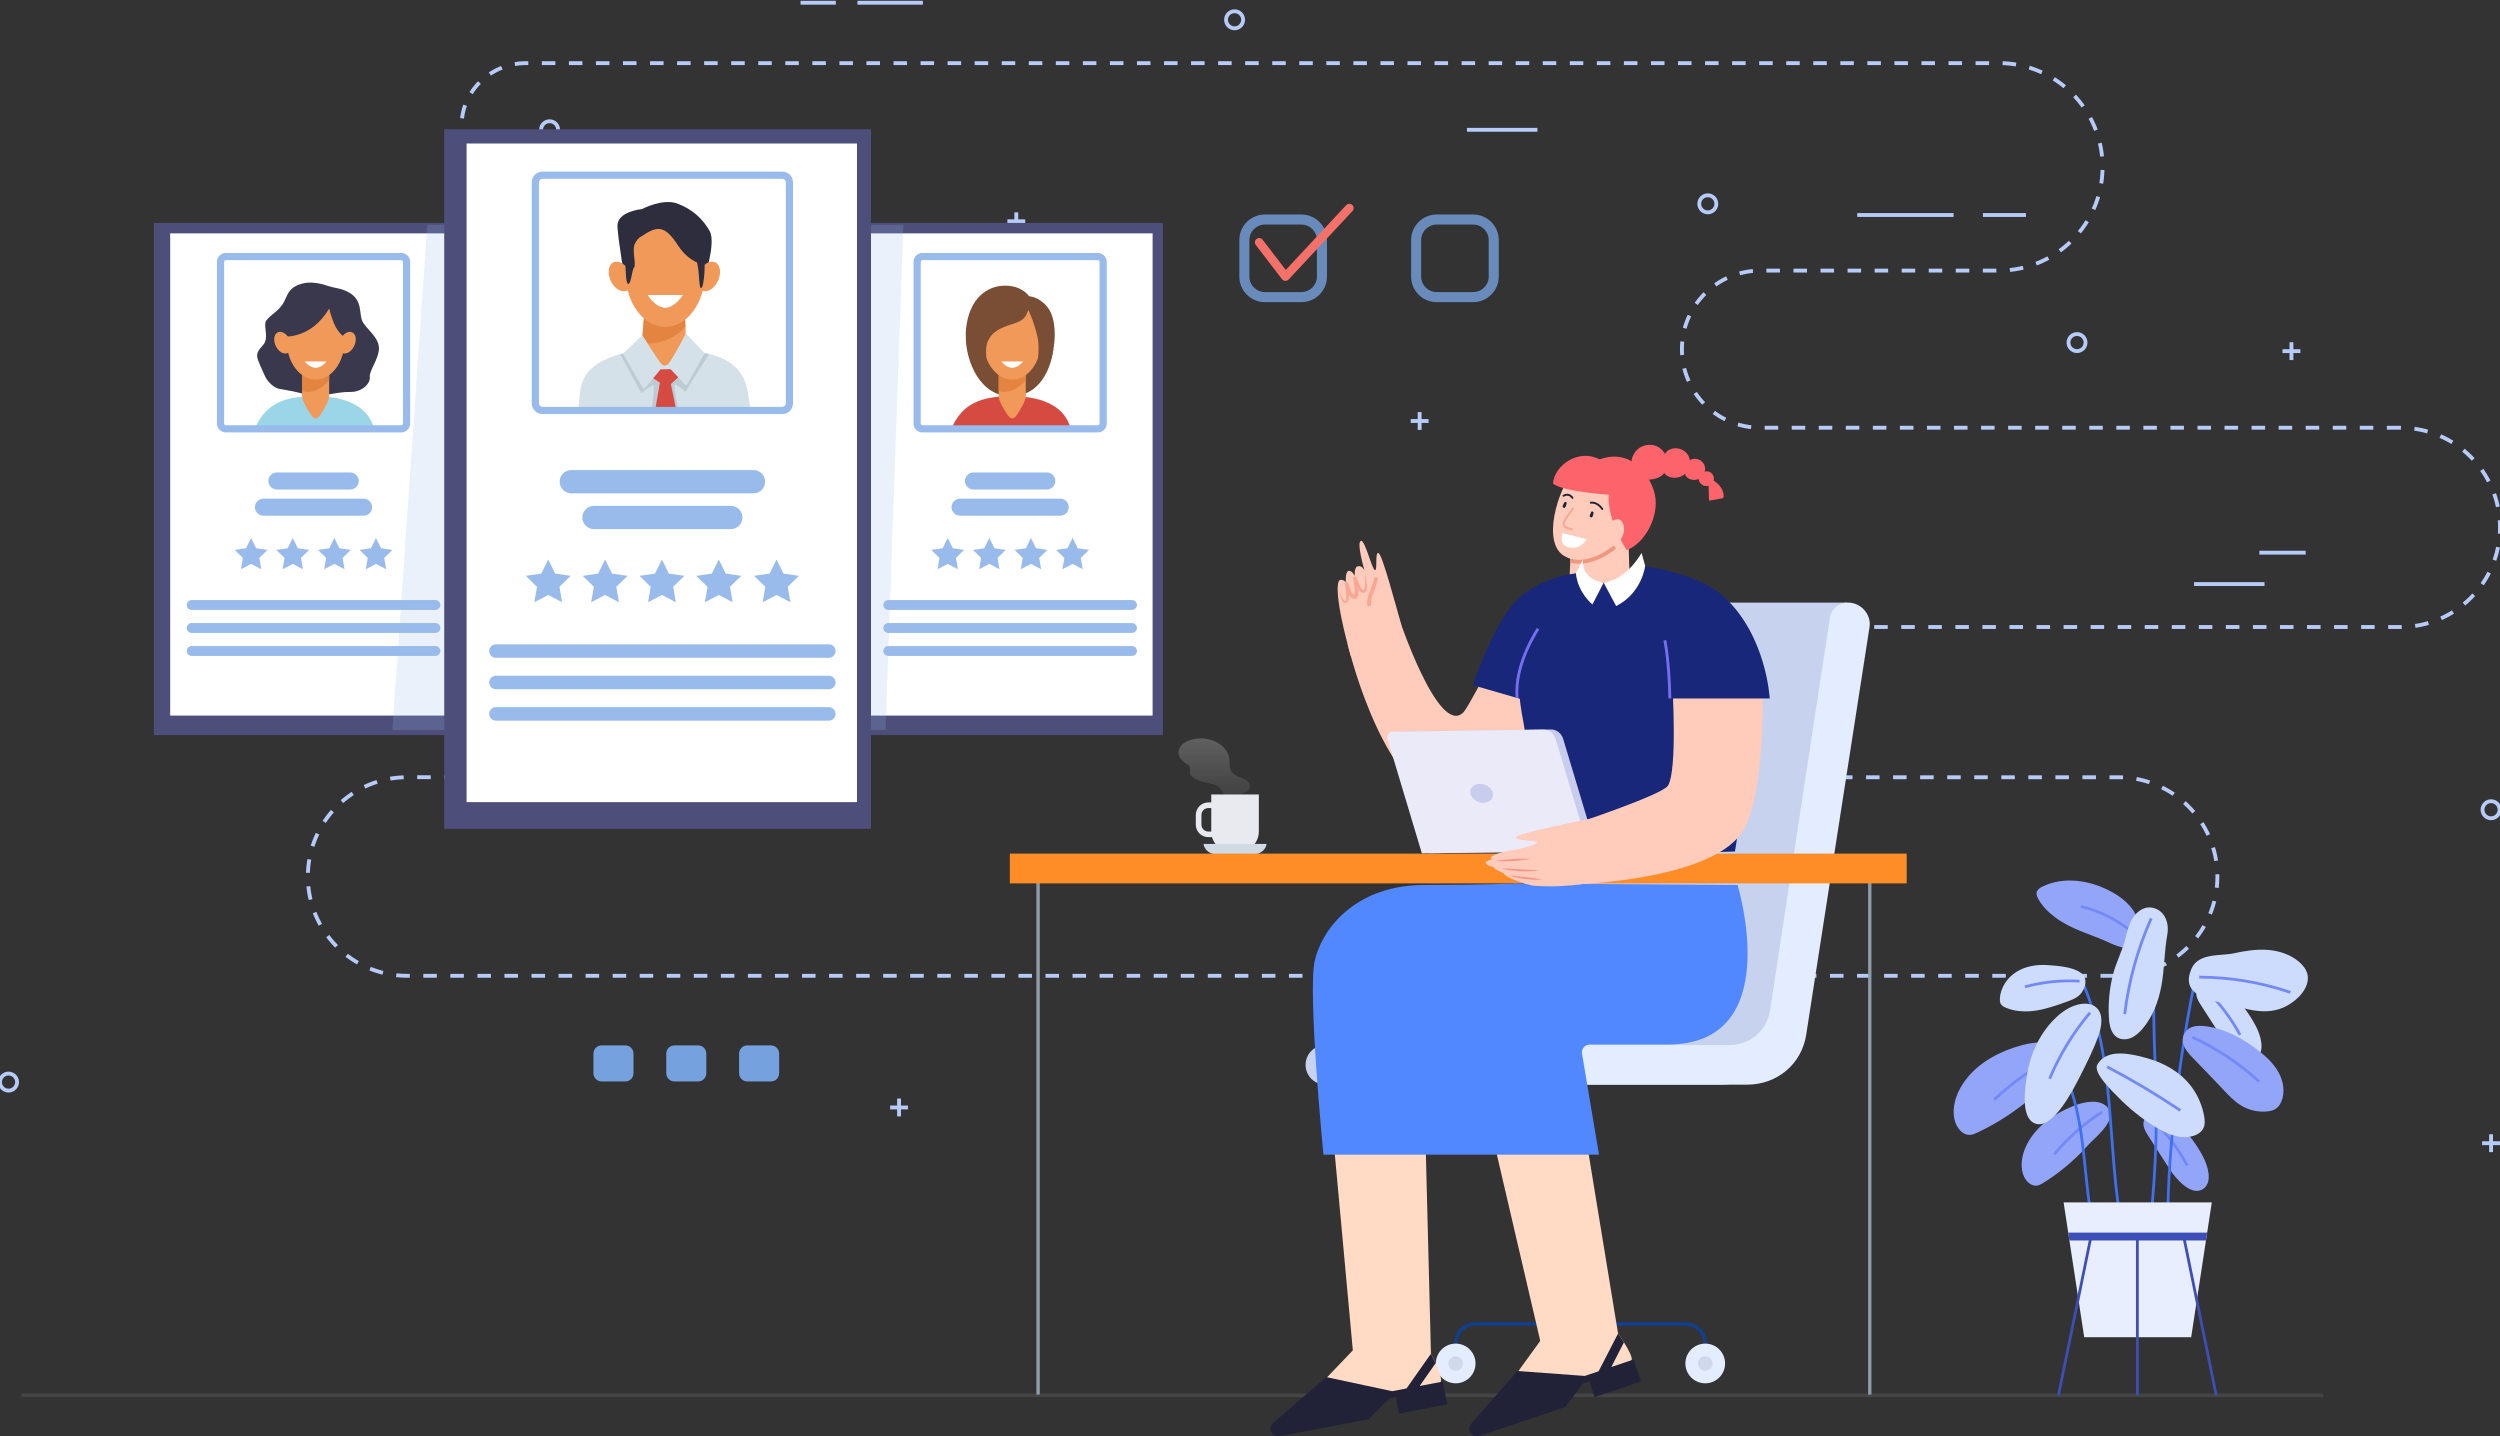
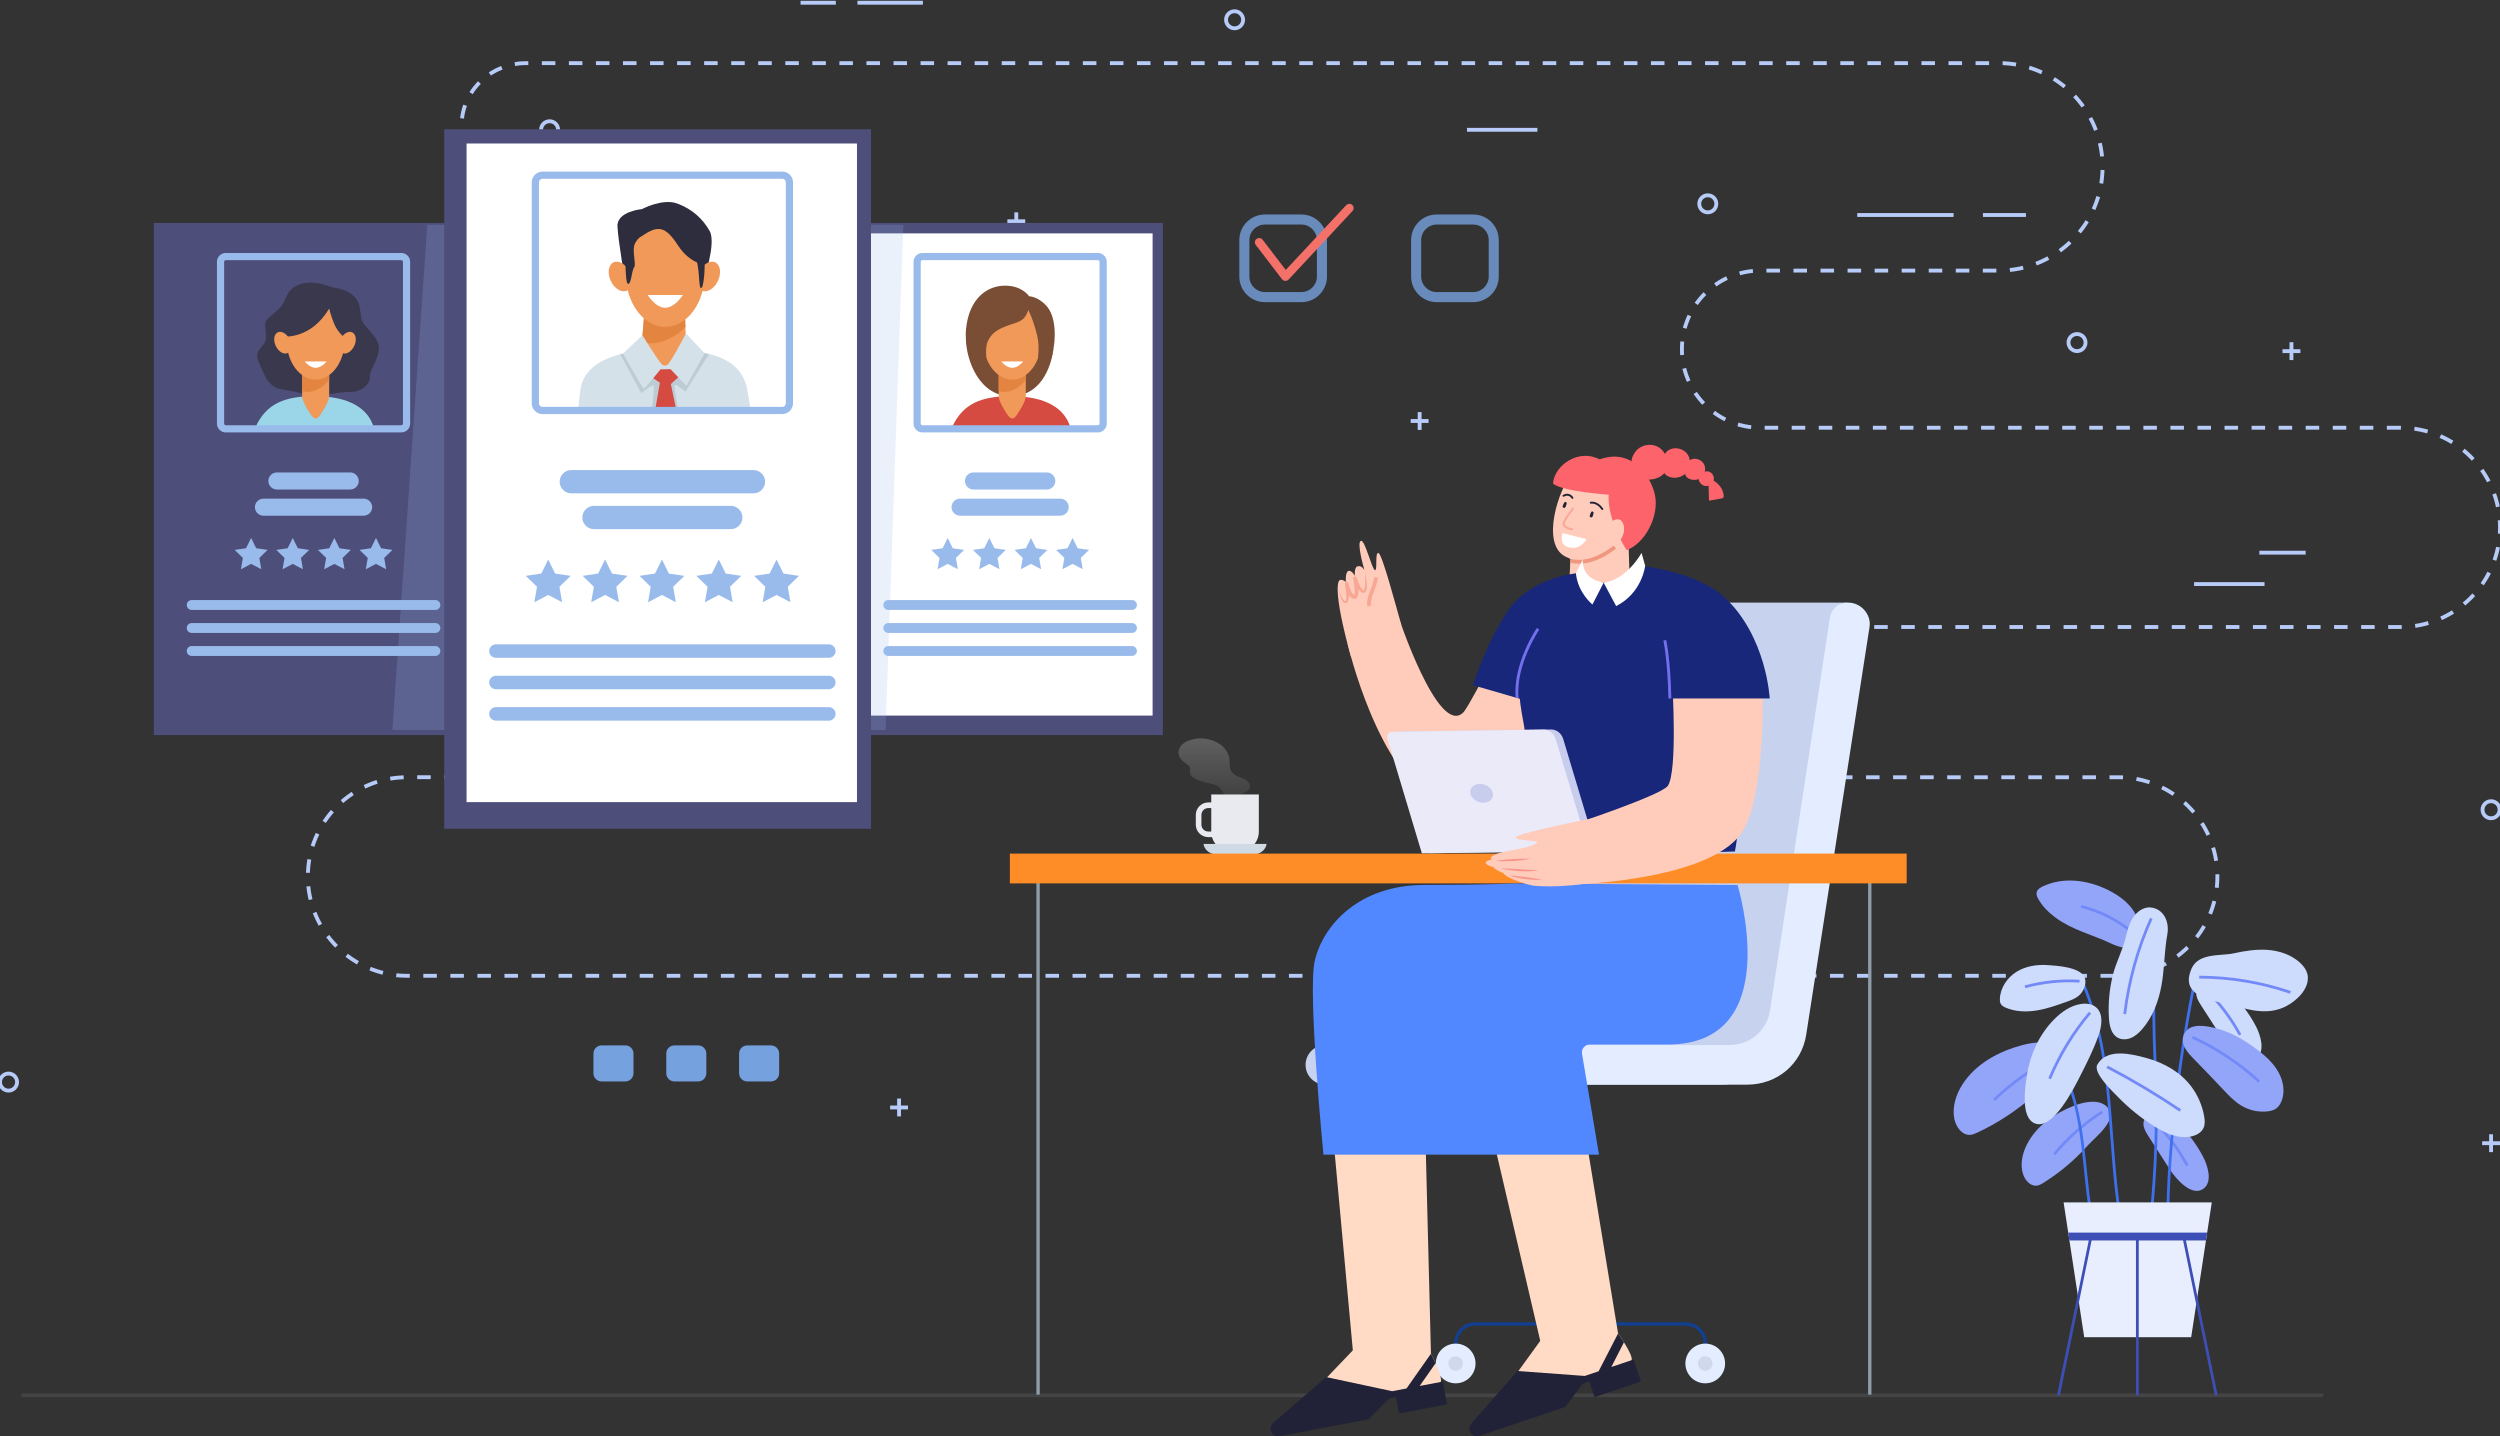
<svg xmlns="http://www.w3.org/2000/svg" version="1.1" x="0px" y="0px" viewBox="0 0 3690 2120" style="enable-background:new 0 0 3690 2120;" xml:space="preserve">
  <rect x="0" y="0" width="3690" height="2120" fill="#333333" stroke="none" />
  <style type="text/css">
	.st0{fill:none;stroke:#B7CBF9;stroke-width:5.704;stroke-linejoin:round;stroke-miterlimit:10;}
	.st1{fill:none;stroke:#B7CBF9;stroke-width:5.704;stroke-linejoin:round;stroke-miterlimit:10;stroke-dasharray:19.964;}
	.st2{fill:#FFFFFF;stroke:#B7CBF9;stroke-width:5.704;stroke-linejoin:round;stroke-miterlimit:10;}
	.st3{fill:#E8ECF9;}
	.st4{fill:#CBD5F7;}
	.st5{opacity:0.8;}
	.st6{fill:#75A1DE;}
	.st7{fill:#F37168;}
	.st8{fill:#4E4E7A;}
	.st9{fill:#FFFFFF;}
	.st10{fill:#9BD6E8;}
	.st11{fill:#3A384D;}
	.st12{fill:#F09959;}
	.st13{fill:#E38540;}
	.st14{fill:#99BBEB;}
	.st15{fill:#7A4E34;}
	.st16{fill:#D54A41;}
	.st17{opacity:0.2;fill:#99BBEB;}
	.st18{fill:#2E2D3D;}
	.st19{fill:#D5E1E8;}
	.st20{fill:#BDCCD4;}
	.st21{fill:none;stroke:#444444;stroke-width:5.365;stroke-linecap:round;stroke-linejoin:round;stroke-miterlimit:10;}
	.st22{fill:#C7D2EF;}
	.st23{fill:#E3EDFF;}
	.st24{fill:none;stroke:#114093;stroke-width:4.924;stroke-miterlimit:10;}
	.st25{opacity:0.45;}
	.st26{fill:#B7C2CE;}
	.st27{fill:none;stroke:#8E9DAA;stroke-width:4.924;stroke-miterlimit:10;}
	.st28{opacity:0.55;}
	.st29{fill:url(#SVGID_1_);}
	.st30{fill:#E8EAEF;}
	.st31{fill:#CFDAE5;}
	.st32{fill:#FF8D27;}
	.st33{fill:#FFDAC5;}
	.st34{fill:#212237;}
	.st35{fill:#5288FF;}
	.st36{fill:#FFCBBB;}
	.st37{fill:none;stroke:#EF977F;stroke-width:5.692;stroke-miterlimit:10;}
	.st38{fill:#FF855A;}
	.st39{fill:#FC636B;}
	.st40{fill:none;stroke:#F7A794;stroke-width:2.846;stroke-miterlimit:10;}
	.st41{fill:none;stroke:#212237;stroke-width:2.846;stroke-linecap:round;stroke-linejoin:round;stroke-miterlimit:10;}
	.st42{fill:none;stroke:#F7A794;stroke-width:5.692;stroke-linejoin:round;stroke-miterlimit:10;}
	.st43{fill:#F7A794;}
	.st44{fill:#18277A;}
	.st45{fill:#DCDDEF;}
	.st46{fill:#C8CCED;}
	.st47{fill:#EAEAF9;}
	.st48{fill:none;stroke:#746FEF;stroke-width:4.269;stroke-miterlimit:10;}
	.st49{fill:#F7958B;}
	.st50{fill:#93A5F9;}
	.st51{fill:none;stroke:#7289F7;stroke-width:4.108;stroke-miterlimit:10;}
	.st52{fill:#CDDBFC;}
	.st53{fill:none;stroke:#3F71EF;stroke-width:4.108;stroke-miterlimit:10;}
	.st54{fill:#E8EEFE;}
	.st55{fill:#3D4FB7;}
	.st56{fill:none;stroke:#3D4FB7;stroke-width:4.108;stroke-miterlimit:10;}
</style>
  <g id="Layer_1">
</g>
  <g id="Слой_1">
    <g>
      <g>
        <line class="st0" x1="3382.18" y1="505.04" x2="3382.18" y2="531.42" />
        <line class="st0" x1="3395.36" y1="518.23" x2="3368.99" y2="518.23" />
      </g>
      <g>
        <line class="st0" x1="3676.82" y1="1674.17" x2="3676.82" y2="1700.55" />
        <line class="st0" x1="3690" y1="1687.36" x2="3663.62" y2="1687.36" />
      </g>
      <g>
        <line class="st0" x1="606.22" y1="398.3" x2="606.22" y2="424.68" />
-         <line class="st0" x1="619.41" y1="411.49" x2="593.03" y2="411.49" />
      </g>
      <g>
        <line class="st0" x1="1500.05" y1="313.42" x2="1500.05" y2="339.8" />
        <line class="st0" x1="1513.24" y1="326.61" x2="1486.86" y2="326.61" />
      </g>
      <g>
        <line class="st0" x1="366.57" y1="820.42" x2="366.57" y2="846.8" />
        <line class="st0" x1="379.76" y1="833.61" x2="353.39" y2="833.61" />
      </g>
      <g>
        <line class="st0" x1="1327" y1="1621.46" x2="1327" y2="1647.85" />
        <line class="st0" x1="1340.19" y1="1634.66" x2="1313.81" y2="1634.66" />
      </g>
      <g>
        <line class="st0" x1="2095.39" y1="608.19" x2="2095.39" y2="634.57" />
        <line class="st0" x1="2108.58" y1="621.37" x2="2082.2" y2="621.37" />
      </g>
      <path class="st0" d="M1834.83,29.19c0,6.95-5.64,12.6-12.59,12.6s-12.59-5.64-12.59-12.6c0-6.96,5.64-12.59,12.59-12.59    S1834.83,22.23,1834.83,29.19z" />
      <path class="st0" d="M3689.4,1195.16c0,6.95-5.64,12.59-12.59,12.59c-6.96,0-12.59-5.64-12.59-12.59c0-6.96,5.64-12.6,12.59-12.6    C3683.77,1182.56,3689.4,1188.2,3689.4,1195.16z" />
      <path class="st0" d="M2533.3,300.83c0,6.96-5.64,12.6-12.59,12.6c-6.95,0-12.59-5.64-12.59-12.6c0-6.95,5.64-12.59,12.59-12.59    C2527.66,288.23,2533.3,293.87,2533.3,300.83z" />
      <path class="st0" d="M1437.96,726.13c0,6.96-5.64,12.59-12.59,12.59c-6.96,0-12.59-5.64-12.59-12.59    c0-6.95,5.64-12.59,12.59-12.59C1432.32,713.54,1437.96,719.18,1437.96,726.13z" />
      <path class="st0" d="M3078.26,505.64c0,6.95-5.64,12.59-12.59,12.59c-6.96,0-12.59-5.64-12.59-12.59    c0-6.96,5.64-12.59,12.59-12.59C3072.62,493.04,3078.26,498.68,3078.26,505.64z" />
      <path class="st0" d="M25.19,1597.16c0,6.96-5.64,12.59-12.59,12.59c-6.95,0-12.59-5.64-12.59-12.59c0-6.95,5.64-12.59,12.59-12.59    C19.55,1584.57,25.19,1590.21,25.19,1597.16z" />
      <path class="st0" d="M449.01,657.69c0,6.95-5.64,12.59-12.59,12.59c-6.95,0-12.59-5.64-12.59-12.59c0-6.96,5.64-12.6,12.59-12.6    C443.37,645.1,449.01,650.73,449.01,657.69z" />
      <path class="st0" d="M823.81,191.54c0,6.96-5.64,12.6-12.59,12.6c-6.95,0-12.59-5.64-12.59-12.6c0-6.95,5.64-12.59,12.59-12.59    C818.17,178.94,823.81,184.58,823.81,191.54z" />
      <g>
        <line class="st0" x1="238.06" y1="470.4" x2="380.29" y2="470.4" />
        <line class="st0" x1="423.62" y1="470.4" x2="487.09" y2="470.4" />
      </g>
      <g>
        <line class="st0" x1="2741.26" y1="317.32" x2="2883.49" y2="317.32" />
        <line class="st0" x1="2926.82" y1="317.32" x2="2990.29" y2="317.32" />
      </g>
      <g>
        <line class="st0" x1="1362.21" y1="4" x2="1265.61" y2="4" />
        <line class="st0" x1="1233.7" y1="4" x2="1181.63" y2="4" />
      </g>
      <line class="st0" x1="2165.26" y1="191.54" x2="2269.23" y2="191.54" />
      <line class="st0" x1="3238.47" y1="862.13" x2="3342.44" y2="862.13" />
      <line class="st0" x1="3334.81" y1="815.74" x2="3403.16" y2="815.74" />
      <path class="st1" d="M3542.94,631.35h-944.47c-64.05,0-115.97-51.93-115.97-115.98l0,0c0-64.05,51.92-115.97,115.97-115.97h351.82    c84.57,0,153.12-68.56,153.12-153.13l0,0c0-84.57-68.55-153.13-153.12-153.13H776.37c-49.77,0-92.59,38.25-94.93,87.96    c-2.5,53.08,39.8,96.9,92.32,96.9h387.55c75.4,0,136.51,61.12,136.51,136.52l0,0c0,75.4-61.12,136.52-136.51,136.52H419.69    c-103.39,0-187.21,83.82-187.21,187.22v0c0,103.4,83.82,187.22,187.21,187.22h729.24c61.22,0,110.85,49.63,110.85,110.86l0,0    c0,61.22-49.63,110.85-110.85,110.85h-548c-80.93,0-146.53,65.61-146.53,146.54v0.01c0,80.93,65.6,146.54,146.53,146.54h2525.41    c80.93,0,146.54-65.6,146.54-146.54l0,0c0-80.93-65.61-146.54-146.54-146.54h-641.07c-61.23,0-110.86-49.63-110.86-110.86l0,0    c0-61.23,49.63-110.86,110.86-110.86h1057.66c81.22,0,147.06-65.84,147.06-147.07l0,0C3690,697.2,3624.16,631.35,3542.94,631.35z" />
      <g>
        <path class="st2" d="M1011.74,522.33c0-62.58,50.73-113.3,113.3-113.3s113.3,50.73,113.3,113.3     c0,62.58-50.73,113.31-113.3,113.31c-19.21,0-37.27-4.82-53.12-13.25l-26.47,13.25l7.29-26.09     C1027.69,588.77,1011.74,557.42,1011.74,522.33z" />
        <g id="XMLID_3_">
          <path id="XMLID_4_" class="st3" d="M1181.24,522.33c0,31.04-25.16,56.2-56.2,56.2c-31.04,0-56.2-25.16-56.2-56.2      c0-31.04,25.16-56.21,56.2-56.21C1156.08,466.12,1181.24,491.29,1181.24,522.33z" />
          <path class="st4" d="M1088.13,564.65c9.88,8.62,22.76,13.88,36.91,13.88c31.04,0,56.2-25.16,56.2-56.2      c0-31.04-25.16-56.21-56.2-56.21v56.21L1088.13,564.65z" />
        </g>
      </g>
      <g>
        <g class="st5">
          <path class="st6" d="M2174.44,445.97h-53.89c-20.81,0-37.74-16.93-37.74-37.74v-53.89c0-20.81,16.93-37.74,37.74-37.74h53.89      c20.81,0,37.74,16.93,37.74,37.74v53.89C2212.18,429.04,2195.25,445.97,2174.44,445.97z M2120.55,331.44      c-12.62,0-22.89,10.27-22.89,22.89v53.89c0,12.62,10.27,22.89,22.89,22.89h53.89c12.62,0,22.89-10.27,22.89-22.89v-53.89      c0-12.62-10.27-22.89-22.89-22.89H2120.55z" />
        </g>
        <g class="st5">
          <path class="st6" d="M1920.87,445.97h-53.89c-20.81,0-37.74-16.93-37.74-37.74v-53.89c0-20.81,16.93-37.74,37.74-37.74h53.89      c20.81,0,37.74,16.93,37.74,37.74v53.89C1958.61,429.04,1941.68,445.97,1920.87,445.97z M1866.98,331.44      c-12.62,0-22.89,10.27-22.89,22.89v53.89c0,12.62,10.27,22.89,22.89,22.89h53.89c12.62,0,22.89-10.27,22.89-22.89v-53.89      c0-12.62-10.27-22.89-22.89-22.89H1866.98z" />
        </g>
        <g>
          <path class="st7" d="M1897.29,414.59c-0.1,0-0.21,0-0.31-0.01c-1.87-0.09-3.61-1-4.74-2.49l-38.73-50.52      c-2.14-2.79-1.61-6.78,1.18-8.92c2.79-2.14,6.78-1.61,8.92,1.18l34.16,44.56l89.18-95.55c2.4-2.57,6.43-2.71,9-0.31      c2.57,2.4,2.71,6.43,0.31,9l-94.31,101.05C1900.74,413.86,1899.05,414.59,1897.29,414.59z" />
        </g>
      </g>
      <g>
        <rect x="227.04" y="329.05" class="st8" width="461.19" height="755.95" />
-         <rect x="251.19" y="344.46" class="st9" width="421.88" height="711.73" />
        <g>
          <g>
            <path class="st10" d="M377.38,629.86c15.88-34.16,42.75-45.1,86.89-45.1c52.55,0,79.83,19.04,87.57,46.75       C457.73,632.8,377.38,629.86,377.38,629.86z" />
            <path class="st11" d="M445.91,418.61c-22.24,6.24-21.27,18.74-28.68,30.35c-7.41,11.6-23.52,19.34-25.46,27.07       c-1.93,7.73,4.96,23.85-3.22,32.87c-8.18,9.02-10.96,13.54-7.73,22.56c3.22,9.02,10.31,23.2,10.96,25.14       c0.64,1.93,9.67,15.47,20.62,17.4c10.96,1.93,31.58,5.16,41.89,9.67c10.31,4.51,43.47-5.78,61.87-5.13       c18.4,0.64,30.94-12.92,29.65-21.94c-1.29-9.02,13.57-27.07,13.53-42.54c-0.04-16.61-19.34-29-24.49-39.96       c-5.16-10.96,0.64-30.29-18.69-41.75c-12.22-7.24-20.62-6.59-30.29-9.82C476.2,419.31,460.09,414.63,445.91,418.61z" />
            <path class="st12" d="M472.98,612.03c-5.03,7.43-8.72,7.73-14.18,0c-4.34-6.15-12.89-20.12-12.89-27.21v-70.76       c0-7.09,5.8-12.89,12.89-12.89h14.18c7.09,0,12.89,5.8,12.89,12.89v70.76C485.87,591.91,477.49,605.37,472.98,612.03z" />
            <path class="st13" d="M472.98,501.17H458.8c-7.09,0-12.89,5.8-12.89,12.89v63.13c15.92,5.07,30.45-5.01,39.96-16.36v-46.77       C485.87,506.97,480.07,501.17,472.98,501.17z" />
            <ellipse class="st12" cx="465.89" cy="501.88" rx="42.86" ry="58.4" />
            <path class="st11" d="M485.87,455.41c-27.07,45.76-67.03,41.25-67.03,41.25s0.97-60.59,32.71-63.81       c31.74-3.22,50.43,9.52,56.88,30.54c6.44,21.02,0,34.88,0,34.88s-10.31-8.06-15.47-20.95       C487.81,464.43,485.87,455.41,485.87,455.41z" />
            <path class="st12" d="M427.42,500.98c4.01,8.44,2.7,17.45-2.93,20.12c-5.63,2.67-13.44-2-17.45-10.44       c-4.01-8.44-2.7-17.45,2.93-20.12C415.6,487.87,423.41,492.54,427.42,500.98z" />
            <path class="st12" d="M502.43,500.98c-4.01,8.44-2.7,17.45,2.93,20.12c5.63,2.67,13.44-2,17.45-10.44       c4.01-8.44,2.7-17.45-2.93-20.12C514.25,487.87,506.44,492.54,502.43,500.98z" />
            <path class="st9" d="M482.01,533.56c0,0-7.21,9.35-16.11,9.35c-8.9,0-16.11-9.35-16.11-9.35H482.01z" />
          </g>
          <path class="st14" d="M516.91,722.51H408.68c-6.92,0-12.59-5.66-12.59-12.59c0-6.92,5.66-12.59,12.59-12.59h108.24      c6.92,0,12.59,5.66,12.59,12.59C529.5,716.85,523.84,722.51,516.91,722.51z" />
          <path class="st14" d="M536.73,761.18H388.86c-6.92,0-12.59-5.66-12.59-12.59c0-6.92,5.66-12.59,12.59-12.59h147.87      c6.92,0,12.59,5.66,12.59,12.59C549.32,755.52,543.65,761.18,536.73,761.18z" />
          <path class="st14" d="M642.65,900.26h-359.7c-4.02,0-7.3-3.29-7.3-7.3c0-4.02,3.29-7.3,7.3-7.3h359.7c4.02,0,7.3,3.29,7.3,7.3      C649.95,896.97,646.66,900.26,642.65,900.26z" />
          <path class="st14" d="M642.65,934.2h-359.7c-4.02,0-7.3-3.29-7.3-7.3s3.29-7.3,7.3-7.3h359.7c4.02,0,7.3,3.29,7.3,7.3      S646.66,934.2,642.65,934.2z" />
          <path class="st14" d="M642.65,968.15h-359.7c-4.02,0-7.3-3.29-7.3-7.3c0-4.02,3.29-7.3,7.3-7.3h359.7c4.02,0,7.3,3.29,7.3,7.3      C649.95,964.86,646.66,968.15,642.65,968.15z" />
          <g>
            <path class="st14" d="M592.34,638.26H333.25c-7.19,0-13.04-5.85-13.04-13.04V386.43c0-7.19,5.85-13.04,13.04-13.04h259.08       c7.19,0,13.04,5.85,13.04,13.04v238.79C605.38,632.41,599.53,638.26,592.34,638.26z M333.25,384c-1.32,0-2.43,1.11-2.43,2.43       v238.79c0,1.32,1.11,2.43,2.43,2.43h259.08c1.32,0,2.43-1.11,2.43-2.43V386.43c0-1.32-1.11-2.43-2.43-2.43H333.25z" />
          </g>
          <g>
            <polygon class="st14" points="370.64,794.02 378.14,809.22 394.91,811.65 382.78,823.49 385.64,840.19 370.64,832.3        355.64,840.19 358.5,823.49 346.37,811.65 363.14,809.22      " />
            <polygon class="st14" points="432.08,794.02 439.58,809.22 456.35,811.65 444.21,823.49 447.08,840.19 432.08,832.3        417.07,840.19 419.94,823.49 407.8,811.65 424.57,809.22      " />
            <polygon class="st14" points="493.51,794.02 501.01,809.22 517.79,811.65 505.65,823.49 508.51,840.19 493.51,832.3        478.51,840.19 481.38,823.49 469.24,811.65 486.01,809.22      " />
            <polygon class="st14" points="554.95,794.02 562.45,809.22 579.22,811.65 567.09,823.49 569.95,840.19 554.95,832.3        539.95,840.19 542.81,823.49 530.68,811.65 547.45,809.22      " />
          </g>
        </g>
      </g>
      <g>
        <rect x="1255.21" y="329.05" class="st8" width="461.19" height="755.95" />
        <rect x="1279.36" y="344.46" class="st9" width="421.88" height="711.73" />
        <g>
          <g>
            <path class="st15" d="M1425.59,498.03c0,33.86,20.39,88.49,68.48,86.74c48.09-1.75,58.73-53.83,60.59-68.52       C1556.51,501.55,1425.59,498.03,1425.59,498.03z" />
            <path class="st16" d="M1405.55,629.86c15.88-34.16,42.75-45.1,86.88-45.1c52.55,0,79.83,19.04,87.57,46.75       C1485.9,632.8,1405.55,629.86,1405.55,629.86z" />
            <path class="st12" d="M1501.15,612.03c-5.03,7.43-8.72,7.73-14.18,0c-4.34-6.15-12.89-20.12-12.89-27.21v-70.76       c0-7.09,5.8-12.89,12.89-12.89h14.18c7.09,0,12.89,5.8,12.89,12.89v70.76C1514.04,591.91,1505.66,605.37,1501.15,612.03z" />
            <path class="st13" d="M1501.15,501.17h-14.18c-7.09,0-12.89,5.8-12.89,12.89v63.13c15.92,5.07,30.45-5.01,39.96-16.36v-46.77       C1514.04,506.97,1508.24,501.17,1501.15,501.17z" />
            <path class="st12" d="M1536.92,501.88c0,32.26-19.19,58.4-42.86,58.4c-23.67,0-42.86-26.15-42.86-58.4s19.19-58.4,42.86-58.4       C1517.74,443.48,1536.92,469.63,1536.92,501.88z" />
            <path class="st15" d="M1517.62,457.49c-5.09,17.96-16.25,17.75-31.82,23.65c-15.56,5.9-23,11.83-28.09,23.32       c-6.49,14.65,2.95,57.37,2.95,57.37s-39.41-29.49-34.85-75.87c4.56-46.38,31.9-64.34,57.64-64.34       c25.73,0,35.52,15.68,35.52,15.68s13.71,0.06,26.67,15.41c17.42,20.64,12.06,70.77,0,88.74       c-12.06,17.96-20.11,23.59-19.84,22.79c0.27-0.8,11.26-42.05,5.36-67.56C1525.26,471.19,1517.62,457.49,1517.62,457.49z" />
            <path class="st9" d="M1510.18,533.56c0,0-7.21,9.35-16.11,9.35c-8.9,0-16.11-9.35-16.11-9.35H1510.18z" />
          </g>
          <path class="st14" d="M1545.08,722.51h-108.24c-6.92,0-12.59-5.66-12.59-12.59c0-6.92,5.66-12.59,12.59-12.59h108.24      c6.92,0,12.59,5.66,12.59,12.59C1557.67,716.85,1552.01,722.51,1545.08,722.51z" />
          <path class="st14" d="M1564.9,761.18h-147.88c-6.92,0-12.58-5.66-12.58-12.59c0-6.92,5.66-12.59,12.58-12.59h147.88      c6.92,0,12.58,5.66,12.58,12.59C1577.49,755.52,1571.82,761.18,1564.9,761.18z" />
          <path class="st14" d="M1670.82,900.26h-359.7c-4.02,0-7.3-3.29-7.3-7.3c0-4.02,3.29-7.3,7.3-7.3h359.7c4.02,0,7.3,3.29,7.3,7.3      C1678.12,896.97,1674.83,900.26,1670.82,900.26z" />
          <path class="st14" d="M1670.82,934.2h-359.7c-4.02,0-7.3-3.29-7.3-7.3s3.29-7.3,7.3-7.3h359.7c4.02,0,7.3,3.29,7.3,7.3      S1674.83,934.2,1670.82,934.2z" />
          <path class="st14" d="M1670.82,968.15h-359.7c-4.02,0-7.3-3.29-7.3-7.3c0-4.02,3.29-7.3,7.3-7.3h359.7c4.02,0,7.3,3.29,7.3,7.3      C1678.12,964.86,1674.83,968.15,1670.82,968.15z" />
          <g>
            <path class="st14" d="M1620.51,638.26h-259.09c-7.19,0-13.04-5.85-13.04-13.04V386.43c0-7.19,5.85-13.04,13.04-13.04h259.09       c7.19,0,13.04,5.85,13.04,13.04v238.79C1633.55,632.41,1627.7,638.26,1620.51,638.26z M1361.42,384       c-1.32,0-2.43,1.11-2.43,2.43v238.79c0,1.32,1.11,2.43,2.43,2.43h259.09c1.32,0,2.43-1.11,2.43-2.43V386.43       c0-1.32-1.11-2.43-2.43-2.43H1361.42z" />
          </g>
          <g>
            <polygon class="st14" points="1398.81,794.02 1406.31,809.22 1423.08,811.65 1410.95,823.49 1413.81,840.19 1398.81,832.3        1383.81,840.19 1386.67,823.49 1374.54,811.65 1391.31,809.22      " />
            <polygon class="st14" points="1460.25,794.02 1467.75,809.22 1484.52,811.65 1472.38,823.49 1475.25,840.19 1460.25,832.3        1445.24,840.19 1448.11,823.49 1435.97,811.65 1452.75,809.22      " />
            <polygon class="st14" points="1521.68,794.02 1529.19,809.22 1545.96,811.65 1533.82,823.49 1536.69,840.19 1521.68,832.3        1506.68,840.19 1509.55,823.49 1497.41,811.65 1514.18,809.22      " />
            <polygon class="st14" points="1583.12,794.02 1590.62,809.22 1607.4,811.65 1595.26,823.49 1598.12,840.19 1583.12,832.3        1568.12,840.19 1570.99,823.49 1558.85,811.65 1575.62,809.22      " />
          </g>
        </g>
      </g>
      <polygon class="st17" points="1307.05,1077.44 579.22,1077.44 630.71,331.86 1333.3,331.86   " />
      <rect x="655.68" y="190.77" class="st8" width="629.91" height="1032.51" />
      <rect x="688.67" y="211.81" class="st9" width="576.22" height="972.12" />
      <g>
        <g>
          <path class="st18" d="M923.07,416c-0.4-1.21-10.49-59.11-11.7-81.63c-1.21-22.52,36.19-25.74,36.19-25.74      s30.56-16.49,52.68-8.04c22.12,8.44,37.17,22.65,47.22,40.35c10.05,17.69-8.84,72.83-8.84,72.83L923.07,416z" />
          <path class="st19" d="M853.74,602.05c-0.14-0.95,2.58-23.74,2.68-24.66c5.09-47.99,64.24-61.48,123.26-61.48      c69.35,0,116.39,12.69,123.9,62.56c0.22,1.46,4.22,24.31,4.02,25.84C979.08,606.06,853.74,602.05,853.74,602.05z" />
          <path class="st12" d="M991.6,553.15c-6.87,10.14-11.91,10.56-19.37,0c-5.93-8.4-25.73-27.56-25.73-37.25l8.13-96.57      c0-9.68,7.92-17.61,17.61-17.61h19.37c9.68,0,17.61,7.92,17.61,17.61l3.78,96.57C1012.98,525.59,997.76,544.05,991.6,553.15z" />
          <path class="st13" d="M991.6,401.73h-19.37c-9.68,0-17.61,7.92-17.61,17.61L947.57,505c21.75,6.92,51.11-7.15,64.1-22.65      l-2.46-63.01C1009.2,409.65,1001.28,401.73,991.6,401.73z" />
          <path class="st20" d="M915.45,522.94l31.05,57.39c0,0,16.62-13.67,18.23-10.99c1.61,2.68-2.95,36.51-2.95,36.51      s36.99,0.5,38.6-1.11c1.61-1.61-7.51-36.75-3.75-36.75s15.04,10.19,15.04,10.19l34.67-55.25l-7.62-1.86l-56.8,30.56      l-60.75-29.89L915.45,522.94z" />
          <polygon class="st16" points="950.96,549.39 974.01,564.86 966.87,605.93 997.97,604.19 990.2,566.84 1009.31,549.39       1000.33,540.93 959.94,540.93     " />
          <path class="st19" d="M948.11,494.82l-28.52,27.14c0,0,29.06,51.68,30.67,51.68s24.66-28.49,24.66-28.49l14.76-0.26l23.31,24.46      l27.09-47.92l-27.63-29.28c0,0-23.59,45.57-27.88,46.65c-4.29,1.07-4.32,1.61-7.79-1.07      C973.3,535.03,948.11,494.82,948.11,494.82z" />
          <path class="st12" d="M1040.46,402.71c0,44.06-26.21,79.77-58.54,79.77c-32.33,0-58.54-35.71-58.54-79.77      s26.21-79.77,58.54-79.77C1014.25,322.94,1040.46,358.65,1040.46,402.71z" />
          <path class="st12" d="M929.37,401.48c5.48,11.53,3.68,23.83-4,27.48c-7.69,3.65-18.35-2.74-23.83-14.26      c-5.47-11.53-3.68-23.83,4-27.48C913.22,383.56,923.89,389.95,929.37,401.48z" />
          <path class="st12" d="M1031.82,401.48c-5.48,11.53-3.68,23.83,4,27.48c7.69,3.65,18.35-2.74,23.83-14.26      c5.48-11.53,3.68-23.83-4-27.48S1037.3,389.95,1031.82,401.48z" />
          <path class="st9" d="M1007.89,435.44c0,0-11.63,18.83-25.97,18.83c-14.34,0-25.97-18.83-25.97-18.83H1007.89z" />
          <path class="st18" d="M947.57,348.44c24.13-16.89,34.98-14.07,53.08,13.67c18.09,27.75,39.81,28.24,39.81,28.24l2.82-28.77      c0,0-26.95-52.14-63.14-45.31c-36.18,6.84-56.76,39.41-56.76,39.41s-1.76,61.05,3.29,63.13c5.05,2.08,5.63-19.7,9.25-24.13      c3.62-4.42-3.62-25.33,1.21-34.98C941.94,350.05,947.57,348.44,947.57,348.44z" />
          <path class="st18" d="M1025.18,379.81c8.42,9.22,5.23,45.84,9.65,45.44c4.42-0.4,6.03-34.98,4.83-38.6      C1038.45,383.03,1025.18,379.81,1025.18,379.81z" />
        </g>
        <path class="st14" d="M1112.13,728.18h-268.9c-9.46,0-17.19-7.74-17.19-17.19c0-9.46,7.74-17.19,17.19-17.19h268.9     c9.45,0,17.19,7.74,17.19,17.19C1129.32,720.44,1121.59,728.18,1112.13,728.18z" />
        <path class="st14" d="M1078.67,781H876.7c-9.46,0-17.19-7.74-17.19-17.19c0-9.45,7.74-17.19,17.19-17.19h201.97     c9.45,0,17.19,7.74,17.19,17.19C1095.86,773.26,1088.12,781,1078.67,781z" />
        <path class="st14" d="M1223.33,970.95h-491.3c-5.49,0-9.97-4.49-9.97-9.97c0-5.49,4.49-9.98,9.97-9.98h491.3     c5.49,0,9.98,4.49,9.98,9.98C1233.31,966.46,1228.82,970.95,1223.33,970.95z" />
        <path class="st14" d="M1223.33,1017.31h-491.3c-5.49,0-9.97-4.49-9.97-9.98s4.49-9.97,9.97-9.97h491.3     c5.49,0,9.98,4.49,9.98,9.97S1228.82,1017.31,1223.33,1017.31z" />
        <path class="st14" d="M1223.33,1063.67h-491.3c-5.49,0-9.97-4.49-9.97-9.98c0-5.49,4.49-9.97,9.97-9.97h491.3     c5.49,0,9.98,4.49,9.98,9.97C1233.31,1059.18,1228.82,1063.67,1223.33,1063.67z" />
        <g>
          <path class="st14" d="M1154.62,611.16H800.75c-8.75,0-15.87-7.12-15.87-15.87V269.14c0-8.75,7.12-15.87,15.87-15.87h353.87      c8.75,0,15.87,7.12,15.87,15.87v326.15C1170.48,604.04,1163.37,611.16,1154.62,611.16z M800.75,263.88      c-2.9,0-5.26,2.36-5.26,5.26v326.15c0,2.9,2.36,5.26,5.26,5.26h353.87c2.9,0,5.26-2.36,5.26-5.26V269.14      c0-2.9-2.36-5.26-5.26-5.26H800.75z" />
        </g>
        <g>
          <polygon class="st14" points="809.19,825.84 819.43,846.6 842.34,849.93 825.76,866.09 829.68,888.91 809.19,878.13       788.7,888.91 792.61,866.09 776.03,849.93 798.94,846.6     " />
          <polygon class="st14" points="893.1,825.84 903.35,846.6 926.26,849.93 909.68,866.09 913.59,888.91 893.1,878.13       872.61,888.91 876.52,866.09 859.95,849.93 882.86,846.6     " />
          <polygon class="st14" points="977.02,825.84 987.26,846.6 1010.17,849.93 993.59,866.09 997.51,888.91 977.02,878.13       956.53,888.91 960.44,866.09 943.86,849.93 966.77,846.6     " />
          <polygon class="st14" points="1060.93,825.84 1071.17,846.6 1094.08,849.93 1077.51,866.09 1081.42,888.91 1060.93,878.13       1040.44,888.91 1044.35,866.09 1027.78,849.93 1050.68,846.6     " />
          <polygon class="st14" points="1146.18,825.84 1156.42,846.6 1179.33,849.93 1162.75,866.09 1166.67,888.91 1146.18,878.13       1125.69,888.91 1129.6,866.09 1113.02,849.93 1135.93,846.6     " />
        </g>
      </g>
      <g>
        <path class="st6" d="M1102.99,1596.22h34.97c6.67,0,12.08-5.41,12.08-12.08v-29.06c0-6.67-5.41-12.08-12.08-12.08h-34.97     c-6.67,0-12.08,5.41-12.08,12.08v29.06C1090.91,1590.81,1096.32,1596.22,1102.99,1596.22z" />
        <path class="st6" d="M995.49,1596.22h34.97c6.67,0,12.08-5.41,12.08-12.08v-29.06c0-6.67-5.41-12.08-12.08-12.08h-34.97     c-6.67,0-12.08,5.41-12.08,12.08v29.06C983.42,1590.81,988.82,1596.22,995.49,1596.22z" />
        <path class="st6" d="M888,1596.22h34.97c6.67,0,12.08-5.41,12.08-12.08v-29.06c0-6.67-5.41-12.08-12.08-12.08H888     c-6.67,0-12.08,5.41-12.08,12.08v29.06C875.92,1590.81,881.33,1596.22,888,1596.22z" />
      </g>
      <line class="st21" x1="3426.86" y1="2059.46" x2="33.92" y2="2059.46" />
      <g>
        <path class="st22" d="M2221.37,1491.4l88.04-577.51c2.14-14.05,14.23-24.44,28.45-24.44h388.62l-99.08,637.85     c-6.71,43.22-42.76,73.65-87.23,73.65h-583.92c-16.14,0-29.22-13.08-29.22-29.22l0,0c0-16.14,13.08-29.22,29.22-29.22h204.77     C2191.84,1542.51,2216.79,1521.37,2221.37,1491.4z" />
        <path class="st23" d="M2612.57,1491.4l88.38-579.67c1.99-13.07,12.87-22.28,26.31-22.28h0.81c18.82,0,34.23,17.63,31.38,35.92     l-93.5,601.92c-6.71,43.22-42.75,73.65-87.23,73.65h-423.54c-16.14,0-29.22-13.08-29.22-29.22l0,0     c0-16.14,13.08-29.22,29.22-29.22h397.05C2583.05,1542.51,2608,1521.37,2612.57,1491.4z" />
        <g>
          <g>
            <g>
              <line class="st24" x1="2332.76" y1="1600.95" x2="2332.76" y2="1954.14" />
            </g>
            <g>
              <g>
                <path class="st24" d="M2516.95,1983.17L2516.95,1983.17c0-16.03-12.99-29.03-29.02-29.03H2177.6         c-16.03,0-29.02,13-29.02,29.03l0,0" />
              </g>
              <g>
                <path class="st24" d="M2364.52,1983.17L2364.52,1983.17c0-16.03-12.99-29.03-29.02-29.03" />
              </g>
              <g>
                <g>
                  <path class="st23" d="M2487.64,2012.48c0,16.19,13.12,29.3,29.3,29.3c16.18,0,29.3-13.12,29.3-29.3          c0-16.19-13.12-29.31-29.3-29.31C2500.76,1983.17,2487.64,1996.29,2487.64,2012.48z" />
                </g>
                <g class="st25">
                  <path class="st26" d="M2506.18,2012.48c0,5.94,4.82,10.76,10.76,10.76c5.95,0,10.77-4.82,10.77-10.76          c0-5.94-4.82-10.76-10.77-10.76C2511,2001.71,2506.18,2006.53,2506.18,2012.48z" />
                </g>
              </g>
              <g>
                <path class="st23" d="M2335.21,2012.48c0,16.19,13.12,29.3,29.3,29.3s29.3-13.12,29.3-29.3c0-16.19-13.12-29.31-29.3-29.31         S2335.21,1996.29,2335.21,2012.48z" />
              </g>
              <g class="st25">
                <path class="st26" d="M2353.75,2012.48c0,5.94,4.82,10.76,10.76,10.76c5.95,0,10.77-4.82,10.77-10.76         c0-5.94-4.82-10.76-10.77-10.76C2358.57,2001.71,2353.75,2006.53,2353.75,2012.48z" />
              </g>
              <g>
                <g>
                  <path class="st23" d="M2119.28,2012.48c0,16.19,13.12,29.3,29.3,29.3s29.3-13.12,29.3-29.3c0-16.19-13.12-29.31-29.3-29.31          S2119.28,1996.29,2119.28,2012.48z" />
                </g>
                <g class="st25">
                  <path class="st26" d="M2137.82,2012.48c0,5.94,4.82,10.76,10.76,10.76s10.76-4.82,10.76-10.76          c0-5.94-4.82-10.76-10.76-10.76S2137.82,2006.53,2137.82,2012.48z" />
                </g>
              </g>
            </g>
          </g>
        </g>
      </g>
      <line class="st27" x1="1532.2" y1="1296.18" x2="1532.2" y2="2058.45" />
      <line class="st27" x1="2759.79" y1="1296.18" x2="2759.79" y2="2058.45" />
      <g>
        <g class="st28">
          <linearGradient id="SVGID_1_" gradientUnits="userSpaceOnUse" x1="1753.602" y1="1182.006" x2="1753.602" y2="1089.834" gradientTransform="matrix(-1 0 0 1 3545.785 0)">
            <stop offset="0" style="stop-color:#FFFFFF;stop-opacity:0.1" />
            <stop offset="1" style="stop-color:#FFFFFF;stop-opacity:0.4" />
          </linearGradient>
          <path class="st29" d="M1834.5,1182.01c0,0-2.95-0.55-4.16-2.22c-2.48-3.44,1.62-7.09,4.3-8.8c3.43-2.19,8.15-2.94,9.81-7.15      c1.87-4.76-1.37-10.01-5.29-12.6c-3.3-2.18-7.17-3.28-10.87-4.68c-4.13-1.55-8.3-4.03-10.72-7.91      c-3.02-4.83-2.41-11.05-2.81-16.49c-1.55-21.31-23.33-31.87-41.69-32.31c-9.17-0.22-23.19,3.07-29.28,10.2      c-2.04,2.39-3.6,5.23-4.19,8.34c-0.91,4.81,0.95,9.25,4.08,12.84c3.14,3.61,7.48,5.7,10.92,8.94c3.56,3.36,1.02,6.89,1.84,10.88      c0.91,4.45,3.89,6.34,7.74,8.49c8.15,4.54,17.73,5.67,26.59,8.14c2.76,0.77,5.54,1.7,7.77,3.5c2.89,2.33,4.53,5.82,6.73,8.82      c3.99,5.45,10.05,9.34,16.68,10.7" />
        </g>
        <g>
          <g>
            <path class="st30" d="M1783.46,1235.64h17.4v-8.3h-17.4c-5.61,0-10.17-4.56-10.17-10.17v-14.31c0-5.61,4.56-10.17,10.17-10.17       h17.4v-8.3h-17.4c-10.19,0-18.47,8.29-18.47,18.47v14.31C1764.99,1227.36,1773.27,1235.64,1783.46,1235.64z" />
          </g>
        </g>
        <path class="st30" d="M1817.96,1257.49h9.93c16.65,0,30.15-13.5,30.15-30.15v-54.7h-70.23v54.7     C1787.81,1243.99,1801.31,1257.49,1817.96,1257.49z" />
        <path class="st31" d="M1869.41,1245.64c0,0-0.68,16.52-26.35,16.52h-40.26c-25.67,0-26.35-16.52-26.35-16.52H1869.41z" />
      </g>
      <g>
        <g>
          <rect x="1490.55" y="1259.91" transform="matrix(-1 -1.224647e-16 1.224647e-16 -1 4304.81 2563.786)" class="st32" width="1323.71" height="43.96" />
        </g>
      </g>
      <g>
        <g>
          <polyline class="st33" points="1964.73,1644.58 1998.4,2010.64 2112.07,1998.07 2102.79,1632.27     " />
          <g>
            <path class="st33" d="M1996.91,1993.01l-90.97,95.02c0,0,215.21-40.04,220.3-47.51c5.08-7.48-17.13-48.06-17.13-48.06       l-87.65-18.03L1996.91,1993.01z" />
            <path class="st34" d="M2095.46,2045.69l23.43-33.56l-6.82-14.06l-36.06,51.31l-21.21,4.03l-97.38-20.84l-78.54,67.98       c-8.29,7.62-1.4,21.33,9.66,19.23l131.59-24.91l30.31-30.71l9.88-1.88l4.58,24.08l71.01-13.5l-6.39-33.65L2095.46,2045.69z" />
          </g>
        </g>
        <g>
          <polyline class="st33" points="2193.99,1638.21 2277.38,1996.23 2388.27,1968.25 2329.07,1607.14     " />
          <g>
            <path class="st33" d="M2273.5,1978.98l-77.14,106.56c0,0,207.72-69.09,211.74-77.18c4.02-8.1-23.54-45.27-23.54-45.27       l-89.28-5.88L2273.5,1978.98z" />
            <path class="st34" d="M2378.32,2017.68l18.62-36.44l-8.67-12.99l-28.72,55.75l-20.46,6.9l-99.32-7.33l-68.51,78.08       c-7.17,8.68,1.53,21.32,12.2,17.73l126.95-42.67l25.83-34.57l9.54-3.21l7.82,23.23l68.51-23.07l-10.93-32.47L2378.32,2017.68z" />
          </g>
        </g>
        <path class="st35" d="M2564.64,1306.25c0,0,72.36,235.46-103.06,235.46h-115.07c-7.2,0-12.67,6.47-11.47,13.57l25.12,149.05     h-406.73c0,0-23.76-241.19-12.71-286.86c12.71-52.5,65.41-111.32,162.07-111.32c96.67,0,132.59-2.27,132.59-2.27" />
      </g>
      <g>
        <path class="st36" d="M2318.16,819.63l-2.04,44.99c0,0,14.67,27.15,46.4,23.93c33.43-3.4,43.15-25.76,43.15-25.76l-2.29-69.27" />
        <path class="st36" d="M2320.7,698.71c-20.06,22.13-46.83,103.61-10.57,122.61c38.21,20.03,84.39,4.79,97.42-47.65     C2421.25,718.57,2373.43,640.53,2320.7,698.71z" />
        <path class="st37" d="M2318.16,827.55c0,0,27.41,10.13,65.39-20.14" />
        <g>
          <g>
            <path class="st38" d="M2403.38,767.76c0.03,0,0.03-0.04,0-0.04S2403.35,767.76,2403.38,767.76L2403.38,767.76z" />
          </g>
        </g>
        <g>
          <g>
            <path class="st38" d="M2403.14,767.6c-0.11,0.16-0.22,0.32-0.33,0.48c-0.02,0.03-0.03,0.07-0.03,0.11       c-0.01,0.04-0.01,0.08,0.01,0.11c0.02,0.07,0.07,0.14,0.13,0.17c0.07,0.03,0.15,0.05,0.22,0.03c0.02-0.01,0.05-0.02,0.07-0.03       c0.04-0.03,0.08-0.06,0.1-0.1c0.11-0.16,0.22-0.32,0.33-0.48c0.02-0.03,0.03-0.07,0.03-0.11c0.01-0.04,0.01-0.08-0.01-0.11       c-0.02-0.07-0.07-0.14-0.13-0.17c-0.07-0.03-0.15-0.05-0.22-0.03c-0.02,0.01-0.05,0.02-0.07,0.03       C2403.2,767.52,2403.16,767.55,2403.14,767.6L2403.14,767.6z" />
          </g>
        </g>
        <path class="st39" d="M2400.83,812.06c-30.85-50.56-26.36-81.88-26.36-81.88s-69.58-4.79-82.26-16.53     c2.14-27.5,38.66-52,68.68-35.52c49.02-17.9,76.24,26.68,81.72,52.05C2449.52,762.09,2427.75,802.27,2400.83,812.06" />
        <g>
          <path class="st39" d="M2409.92,686.15c-4.09-5.13-0.17-13.87,3.68-19.17c7.15-9.87,21.78-13.3,32.69-7.88      c10.92,5.41,17.04,18.89,14.21,30.74c-2.83,11.85-13.64,17.39-25.81,18.03c-4.8,0.25-10.27-1.14-12.55-5.37" />
        </g>
        <g>
          <path class="st39" d="M2456.47,676.45c-1.08-5.18,2.83-10.27,7.54-12.7c8.74-4.5,20.52-1.63,26.4,6.24      c5.88,7.87,5.37,19.8-0.98,27.3c-6.36,7.5-17.86,9.99-26.84,6.01c-3.55-1.57-6.98-4.56-7.08-8.44" />
        </g>
        <g>
          <path class="st39" d="M2490.39,685.73c-0.09-3.81,3.34-6.92,6.98-8.02c6.77-2.06,14.75,1.48,17.91,7.82      c3.16,6.34,1.26,14.72-4.2,19.22c-5.47,4.5-13.94,4.79-19.8,0.81c-2.31-1.57-4.35-4.13-3.92-6.89" />
        </g>
        <g>
          <path class="st39" d="M2514.52,698.14c1.36-2.34,4.59-2.94,7.21-2.25c4.86,1.27,8.36,6.38,7.92,11.38      c-0.46,5-4.71,9.37-9.69,10.05c-9.17,1.26-16.76-9.42-10.17-17.17" />
        </g>
        <g>
          <path class="st39" d="M2521.77,714.53c0.23,7.94,0.47,15.89,0.7,23.84c0.01,0.18,0.03,0.38,0.17,0.49      c0.13,0.09,0.3,0.07,0.46,0.04c5.77-1,11.53-2,17.3-3.01c1.33-0.23,2.86-0.6,3.47-1.82c0.28-0.56,0.3-1.21,0.29-1.83      c-0.09-5.91-2.75-11.61-6.65-16.05c-3.91-4.44-9-7.71-14.35-10.22" />
        </g>
        <g>
          <path class="st36" d="M2376.78,773.88c0.31-1.76,3.35-6.46,9.02-7.35c9.98-1.58,13.35,11.82,10.38,21.35      c-1.86,5.98-4.79,10.37-9.66,14.33c-6.42,5.23-13.52,5.28-15.76-3.16" />
        </g>
        <path class="st40" d="M2322.4,749.86c0,0-15.08,18.4-14.47,24.05c0.61,5.65,13.66,7.75,13.66,7.75" />
        <path class="st9" d="M2306.46,786.85l35.25,8.96c0,0-8.87,17.72-27.88,11.48C2300.26,802.83,2306.46,786.85,2306.46,786.85z" />
        <g>
          <g>
            <path class="st34" d="M2308.8,741.88c-0.4,0.72-0.76,1.45-1.11,2.19c-0.42,0.89-0.85,1.78-1.18,2.71       c-0.18,0.5-0.06,1.29,0.23,1.73c0.27,0.42,0.61,0.73,1.07,0.92c0.45,0.19,0.99,0.27,1.46,0.11c0.52-0.17,1.11-0.51,1.34-1.03       c0.73-1.64,1.29-3.39,1.76-5.12c0.26-0.95-0.24-1.93-1.13-2.31C2310.37,740.71,2309.27,741.02,2308.8,741.88L2308.8,741.88z" />
          </g>
        </g>
        <path class="st41" d="M2320.93,734.86c0,0-4.68-8-13.26-3.07" />
        <g>
          <g>
            <path class="st34" d="M2348.5,755.91c-0.42,0.88-0.79,1.77-1.15,2.67c-0.31,0.77-0.63,1.53-0.87,2.32       c-0.16,0.55-0.06,1.24,0.23,1.73c0.27,0.47,0.81,0.91,1.34,1.03c0.57,0.13,1.22,0.1,1.73-0.23c0.15-0.12,0.3-0.23,0.45-0.35       c0.28-0.28,0.47-0.61,0.58-0.99c0.29-0.76,0.48-1.54,0.69-2.32c0.21-0.78,0.41-1.56,0.57-2.36c0.1-0.49,0.09-1.07-0.2-1.51       c-0.23-0.36-0.54-0.63-0.94-0.8c-0.39-0.16-0.86-0.23-1.27-0.1C2349.2,755.16,2348.71,755.45,2348.5,755.91L2348.5,755.91z" />
          </g>
        </g>
        <path class="st41" d="M2347.99,742.01c0,0,9.09-2.03,17.04,9.32" />
      </g>
      <path class="st36" d="M2193.55,992.4c0,0-27.23,52.65-33.71,59.14c-37,36.99-96.58-143.56-96.58-143.56l-74.13,42.38    c0,0,44.45,192.3,133.65,233.94c89.21,41.64,193.38-139.25,193.38-139.25" />
      <g>
        <g>
          <path class="st36" d="M2068.55,923.14c-8.19-28.71-28.57-106.07-34.07-106.96c-5.5-0.89-0.84,26.81-5.21,25.24      c-4.38-1.57-14.44-43.7-20.16-43.12c-7.76,0.79,4.85,43.38,4.85,43.38s-4.16-8.21-10.7-5.58c-4.63,1.86-3.52,13.89-3.52,13.89      s-4.89-9.21-9.66-7.18c-4.73,2.02-3.62,16.24-3.62,16.24s-4.37-4.51-8.86-2.83c-4.48,1.67-7.9,26.05,16.32,112.48" />
        </g>
        <path class="st42" d="M2031.4,852.27c0,0-2.88,12.81-6.48,20.9c-5.81,13.04-3.92,21.39-3.92,21.39" />
        <g>
          <path class="st43" d="M2015.07,845.14c0.97,4.39,1.68,8.84,2.1,13.35c0.2,2.26,0.33,4.53,0.31,6.84      c-0.04,1.16-0.1,2.32-0.26,3.52c-0.18,1.2-0.4,2.42-1.04,3.75c-0.15,0.33-0.4,0.68-0.64,1.01c-0.33,0.34-0.61,0.69-1.11,0.95      c-0.43,0.3-1.02,0.43-1.55,0.52c-0.47,0.02-0.96,0.02-1.38-0.08c-0.9-0.17-1.6-0.55-2.21-0.94c-0.6-0.4-1.13-0.84-1.59-1.3      c-1.85-1.83-3.14-3.82-4.35-5.83c-2.4-4.04-4.18-8.2-5.83-12.55l4.99-1.38c0.51,2.24,0.95,4.42,1.35,6.65      c0.36,2.23,0.69,4.46,0.92,6.73c0.24,2.27,0.41,4.56,0.4,6.94c-0.01,1.19-0.05,2.4-0.23,3.67c-0.19,1.28-0.42,2.61-1.3,4.18      c-0.39,0.75-1.21,1.69-2.33,2.27c-0.6,0.26-1.24,0.47-1.83,0.48c-0.29,0.01-0.64,0.04-0.87,0.01l-0.69-0.1      c-1.87-0.35-3.21-1.37-4.24-2.33c-2.03-2-3.2-4.16-4.25-6.3c-1.03-2.15-1.81-4.34-2.49-6.53c-0.68-2.21-1.25-4.37-1.74-6.68      l4.9-0.91c0.53,4.12,0.82,8.19,0.94,12.33c0.08,4.14,0.14,8.27-0.98,12.62c-0.34,1.08-0.65,2.25-1.82,3.4      c-0.16,0.14-0.32,0.27-0.49,0.4c-0.19,0.11-0.41,0.21-0.62,0.3c-0.21,0.1-0.43,0.16-0.66,0.17c-0.23,0.03-0.46,0.05-0.68,0.04      c-0.84-0.1-1.54-0.39-2.08-0.78c-1.07-0.77-1.75-1.69-2.35-2.61c-0.59-0.92-1.06-1.87-1.49-2.82c-1.65-3.84-2.69-7.79-3.42-11.8      c1.47,3.78,3.08,7.53,5.11,10.91c0.51,0.84,1.05,1.65,1.65,2.37c0.59,0.71,1.26,1.36,1.9,1.69c0.32,0.18,0.6,0.18,0.77,0.2      c0.04-0.01,0.05-0.04,0.07-0.04c0.03,0.01,0.05,0,0.06-0.03c0.01-0.02,0.03-0.02,0.06-0.04c0.02-0.04,0.05-0.08,0.08-0.11      c0.28-0.3,0.58-1.17,0.72-2.03c0.31-1.76,0.33-3.73,0.27-5.68c-0.05-1.96-0.19-3.93-0.38-5.91c-0.38-3.95-0.98-7.94-1.6-11.84      c-0.22-1.36,0.71-2.64,2.07-2.86c1.28-0.21,2.49,0.6,2.81,1.83l0.03,0.12c1.04,4.06,2.49,8.22,4.28,11.88      c0.89,1.81,1.98,3.56,3.14,4.64c0.57,0.53,1.13,0.85,1.46,0.87c0.04,0,0.08,0.01,0.13,0.02c0.05,0.01-0.03-0.03-0.04-0.01      c-0.02,0.03-0.16,0-0.23,0.08c-0.18,0.03-0.16,0.18-0.06-0.07c0.21-0.36,0.44-1.25,0.57-2.14c0.14-0.91,0.2-1.92,0.22-2.94      c0.04-2.05-0.09-4.18-0.28-6.32c-0.19-2.14-0.47-4.28-0.79-6.43c-0.3-2.14-0.64-4.32-1.03-6.41l-0.02-0.1      c-0.26-1.41,0.66-2.76,2.07-3.02c1.29-0.24,2.54,0.52,2.94,1.74c1.33,4.08,3,8.21,4.88,12.04c0.96,1.89,2.04,3.76,3.29,5.17      c0.6,0.69,1.32,1.24,1.75,1.36c0.11,0.06,0.19,0.04,0.28,0.08c0.01-0.03,0,0.05,0.03,0.01c0.02,0.04,0.1-0.06,0.18-0.1      c0.08-0.12,0.19-0.2,0.29-0.37c0.41-0.65,0.74-1.63,0.98-2.62c0.24-1.01,0.4-2.07,0.53-3.14c0.27-2.15,0.42-4.36,0.49-6.58      C2015.25,854.11,2015.2,849.63,2015.07,845.14z" />
        </g>
      </g>
      <path class="st44" d="M2334.74,845.14c0,0,3.75,15.07,37.76,15.07c34,0,48.91-25.09,48.91-25.09s77.44,7.14,125.78,124.52    c48.33,117.39,13.53,297.18,13.53,297.18l-308.72,9.11c0,0,8.13-53.1-1.21-184.79c-1.48-20.77-15.39-57.01-3.42-106.05    C2265.45,901,2334.74,845.14,2334.74,845.14z" />
      <g>
        <path class="st45" d="M2499.82,1243.15l-175.88,2.47l0.16,10.76l185.73-2.61l0,0     C2509.75,1247.83,2505.26,1243.07,2499.82,1243.15z" />
        <path class="st46" d="M2109.77,1259.39l247.11-3.47l-49.58-165.17c-2.54-8.47-9.83-14.16-17.98-14.05l-223.41,3.14     c-4.96,0.07-8.42,5.37-6.87,10.51L2109.77,1259.39z" />
        <path class="st47" d="M2098.67,1259.54l247.11-3.47l-49.58-165.17c-2.54-8.47-9.83-14.16-17.98-14.05l-223.41,3.13     c-4.96,0.07-8.43,5.37-6.88,10.52L2098.67,1259.54z" />
        <path class="st46" d="M2170.34,1171.16c1.55,7.72,10.23,13.87,19.38,13.74c9.14-0.13,15.29-6.49,13.73-14.21     c-1.56-7.72-10.23-13.87-19.37-13.74C2174.94,1157.08,2168.79,1163.44,2170.34,1171.16z" />
      </g>
      <path class="st36" d="M2468.45,1011.35c0,0,7.67,125.52-6.53,148.3c-8.34,13.38-134.89,55.49-134.89,55.49v90.07    c0,0,191.86-5.8,242.25-74.01c37.75-51.09,32.32-219.86,32.32-219.86" />
      <path class="st44" d="M2421.4,835.12c0,0,82.8,8.18,124.15,46.67c62.01,57.72,66.55,149.12,66.55,149.12h-147.37l-1.6-77.64" />
      <path class="st44" d="M2334.74,845.14c-49.15,4.78-87.23,25.85-107.41,54.16c-31.34,43.97-53.3,112.05-53.3,112.05l116.36,33.7" />
      <path class="st48" d="M2464.73,1030.91c-1.2-58.29-7.51-85.81-7.51-85.81" />
      <path class="st48" d="M2239.32,1030.26c-4.82-49.67,30.85-102.14,30.85-102.14" />
      <g>
        <g>
          <g>
            <path class="st36" d="M2363.09,1205.44c-20.3,3.57-127.13,25.25-125.85,30.66c1.23,5.2,32.6,4.19,31.67,7.15       c-1.32,4.21-24.54,9.83-37.85,11.79c-11.86,1.74-30.63,6.48-30.54,11.75c0.17,10.01,65.15-0.38,65.15-0.38       s-71.97-1.9-72.69,6.49c-1.04,12.09,75.2,11.23,77.88,13.87c0,0-66.31-17.61-67.09-8.66c-0.77,8.95,58.05,26.14,76.23,24.88       c-15.1-1.77-61.18-24.2-61.53-15.96c-0.35,8.24,39.55,19.88,45.94,20.36c52.44,3.96,100.01-7.41,100.01-7.41" />
          </g>
        </g>
      </g>
      <g>
        <path class="st49" d="M2207.81,1270.64c4.24-0.75,8.48-1.25,12.72-1.66c2.12-0.23,4.25-0.37,6.37-0.56l6.37-0.44l6.38-0.32     c2.13-0.06,4.25-0.18,6.38-0.21c4.26-0.12,8.52-0.16,12.82-0.04c-4.17,1.05-8.41,1.72-12.65,2.25c-2.12,0.29-4.25,0.47-6.37,0.69     c-2.13,0.18-4.26,0.33-6.39,0.47c-4.26,0.23-8.53,0.39-12.8,0.37C2216.36,1271.18,2212.09,1271.06,2207.81,1270.64z" />
      </g>
      <g>
        <path class="st49" d="M2215.47,1281.77c4.67-0.01,9.29,0.17,13.91,0.41c4.62,0.22,9.23,0.53,13.83,0.8l13.8,0.88     c4.6,0.26,9.2,0.53,13.86,0.63c-4.55,1.08-9.24,1.43-13.89,1.59c-2.33,0.11-4.66,0.04-6.99,0.04c-2.32-0.08-4.65-0.17-6.97-0.31     c-2.32-0.17-4.63-0.36-6.95-0.58c-2.31-0.27-4.62-0.5-6.92-0.85C2224.58,1283.72,2219.99,1282.93,2215.47,1281.77z" />
      </g>
      <g>
        <path class="st49" d="M2227.32,1292.38c4.16,0.12,8.28,0.46,12.38,0.87c4.11,0.39,8.19,0.9,12.27,1.39l6.11,0.81     c2.03,0.3,4.07,0.54,6.11,0.86c4.07,0.57,8.14,1.18,12.25,1.84c-4.14,0.53-8.31,0.53-12.45,0.37c-2.08-0.05-4.14-0.24-6.21-0.39     c-2.06-0.19-4.12-0.42-6.17-0.66c-4.1-0.54-8.19-1.18-12.24-2.02C2235.32,1294.62,2231.29,1293.67,2227.32,1292.38z" />
      </g>
      <path class="st9" d="M2422.94,816.04c0,0-21.04,39.26-55.94,44.03l18.44,34.5c38.59-19.53,42.84-59.45,42.84-59.45L2422.94,816.04    z" />
      <path class="st9" d="M2336.52,825.49c0,0-5.09,28.04,30.48,34.57l-16.59,32.18c0,0-21.56-17.21-24.38-46.07L2336.52,825.49z" />
      <g id="XMLID_60_">
        <path id="XMLID_139_" class="st50" d="M3170.78,1645.76c-2.94,2.09-5.38,5.06-6.45,8.6c-2.29,7.67,2.2,15.58,6.5,22.25     c10.76,16.71,21.51,33.42,32.27,50.12c8.37,13.01,31.89,40.26,49.06,27.94c14.3-10.27,6.2-34.73-0.44-47.38     c-9.21-17.54-21.24-33.67-34.91-47.67c-6.19-6.35-12.96-12.39-21.06-15.65C3187.66,1640.71,3177.95,1640.65,3170.78,1645.76z" />
        <path id="XMLID_39_" class="st51" d="M3180.71,1656.1c18.72,18.83,34.84,40.48,47.69,64.06" />
        <path id="XMLID_474_" class="st52" d="M3248.73,1453.07c-2.94,2.09-5.38,5.06-6.45,8.6c-2.3,7.67,2.2,15.58,6.5,22.25     c10.76,16.71,21.52,33.42,32.27,50.13c8.37,13,31.89,40.26,49.06,27.93c14.3-10.27,6.2-34.73-0.44-47.37     c-9.21-17.54-21.24-33.67-34.91-47.67c-6.19-6.35-12.96-12.39-21.06-15.65C3265.61,1448.02,3255.89,1447.96,3248.73,1453.07z" />
        <path id="XMLID_84_" class="st51" d="M3258.66,1463.41c18.72,18.83,34.84,40.48,47.7,64.06" />
        <path id="XMLID_578_" class="st50" d="M3107.84,1631.76c-13.03-10.11-34.43-4.55-48.13,0.92c-27.55,11-53.94,29.13-67.85,56.26     c-7.03,13.7-10.54,30.2-5.61,44.72c3.14,9.25,11.42,17.89,20.77,16.26c3.27-0.57,6.24-2.33,9.1-4.11     c24.15-15.03,46.25-33.67,65.43-55.12C3093.22,1677.63,3130.32,1650.36,3107.84,1631.76" />
        <path id="XMLID_435_" class="st51" d="M3032.13,1703.61c20.34-24.43,44.32-45.57,70.81-62.42" />
        <path id="XMLID_64_" class="st50" d="M3156.55,1364.16c-2.79-21.02-20.12-36.65-38.01-46.78     c-31.68-17.94-71.22-24.67-103.89-8.78c-3.63,1.76-7.49,4.23-8.49,8.28c-0.84,3.44,0.67,7.01,2.38,10.08     c6.09,10.93,15.15,19.78,25.01,27.14c24.97,18.64,53.83,25.05,81.09,37.94c15.71,7.43,35.59,12.43,49.07,1.21" />
        <path id="XMLID_377_" class="st53" d="M3067.97,1436.81c58.19,121.17,39.24,253.47,65.9,386.1" />
        <path id="XMLID_404_" class="st53" d="M3258.9,1415.66c-10.56,0.61-15.46,13.7-17.73,24.47     c-22.31,105.68-41.66,253.48-41.48,361.69" />
        <path id="XMLID_405_" class="st53" d="M3040.55,1569.81c46.34,87.92,28.56,185.42,59.1,280.55" />
        <path id="XMLID_406_" class="st50" d="M3042.55,1548.56c-14.31-14.03-40.54-10.54-57.55-6.01c-34.24,9.09-67.98,26.9-87.93,57.3     c-10.07,15.35-16.3,34.58-12.2,52.69c2.61,11.53,11.42,23.1,22.78,22.53c3.98-0.2,7.73-1.87,11.36-3.58     c30.68-14.42,59.36-33.46,84.89-56.3C3019.44,1601.3,3067.09,1574.13,3042.55,1548.56" />
        <path id="XMLID_369_" class="st51" d="M2943.33,1623.36c27.29-26.24,58.52-48,92.21-64.24" />
        <path id="XMLID_480_" class="st52" d="M3077.41,1443.9c-5.38-16.62-41.87-18.6-55.59-19.45c-15.71-0.98-32,1.55-45.5,9.97     c-13.5,8.42-23.78,23.35-24.5,39.73c-0.11,2.48,0.02,5.07,1.14,7.26c1.56,3.06,4.75,4.78,7.84,6.06     c14.17,5.91,29.99,6.4,45.08,4.01c15.09-2.39,29.63-7.55,44.07-12.71c6.19-2.21,12.5-4.49,17.72-8.61     C3074.78,1464.55,3080.1,1453.15,3077.41,1443.9" />
        <path id="XMLID_437_" class="st51" d="M2988.87,1456.51c26.21-7.11,53.5-9.93,80.54-8.31" />
        <path id="XMLID_518_" class="st52" d="M2991.87,1586.31c-2.72,17.48-9.77,61.91,10.62,71.45c26.65,12.48,58.21-50.65,67.47-68.85     c9.99-19.62,20-39.32,27.35-60.17c4.88-13.85,7.69-31.67-2.92-41.45c-5.92-5.46-14.54-6.58-22.38-5.5     c-15.86,2.19-29.84,12.16-41.2,23.91C3009.94,1527.29,2996.56,1556.15,2991.87,1586.31z" />
        <path id="XMLID_441_" class="st51" d="M3025.24,1592.23c14.84-35.46,35.04-68.49,59.6-97.5" />
        <path id="XMLID_62_" class="st51" d="M3071.59,1337.84c26.14,6.48,50.97,18.65,72.43,35.49" />
        <path id="XMLID_403_" class="st53" d="M3179.79,1364.27c0,0-3.14,112.33,1.18,206.98c3.7,80.98,1.5,149.93-6.58,230.57" />
        <path id="XMLID_496_" class="st52" d="M3173.73,1339.34c-10.23-0.58-19.77,6.36-25.5,15.21c-5.73,8.85-8.36,19.43-10.88,29.78     c-4.67,19.08-14.04,35.8-18.8,55c-5.04,20.38-7.04,41.58-5.82,62.6c0.63,10.86,2.92,23.08,11.71,28.94     c6.03,4.01,13.97,3.96,20.63,1.24c6.66-2.71,12.2-7.78,16.99-13.31c15.3-17.71,23.98-40.76,28.26-64.17     c4.55-24.92,4.09-50.33,8.61-74.94C3202.44,1360.51,3193.74,1341.11,3173.73,1339.34" />
        <path id="XMLID_61_" class="st51" d="M3136.11,1496.73c5.89-48.79,19.14-96.6,39.1-141.14" />
        <g id="XMLID_359_">
          <g id="XMLID_187_">
            <polygon id="XMLID_358_" class="st54" points="3234.19,1973.66 3076.29,1973.66 3045.87,1774.7 3264.61,1774.7      " />
            <polygon id="XMLID_214_" class="st55" points="3256.03,1830.88 3257.79,1819.3 3052.69,1819.3 3054.46,1830.88      " />
          </g>
          <line id="XMLID_182_" class="st56" x1="3086.31" y1="1825.09" x2="3038.3" y2="2059.46" />
          <line id="XMLID_181_" class="st56" x1="3223.14" y1="1825.09" x2="3271.15" y2="2059.46" />
          <line id="XMLID_160_" class="st56" x1="3154.73" y1="1825.09" x2="3154.73" y2="2059.46" />
        </g>
        <path id="XMLID_513_" class="st50" d="M3228.35,1520.13c11.11-10.81,36.28-4.53,49.93-0.21c20.37,6.43,40.21,18.98,57.11,32.3     c11.04,8.71,21.48,18.76,28.18,31.34c6.7,12.58,9.24,28.06,4.19,41.2c-1.85,4.82-4.79,9.32-9.05,12.02     c-3.21,2.03-6.97,2.92-10.71,3.44c-13.66,1.87-28-1.16-40.03-8.45c-9.85-5.97-17.98-14.54-25.98-23.01     c-15.44-16.34-31-32.67-46.68-48.63C3224.09,1548.71,3215.02,1533.93,3228.35,1520.13" />
        <path id="XMLID_471_" class="st51" d="M3334.56,1596.41c-29.33-26.77-62.73-48.96-98.59-65.5" />
        <path id="XMLID_63_" class="st52" d="M3095.72,1571.3c-7.26,11.89,23.59,40.85,30.52,47.96c16.01,16.45,33.88,30.92,53.16,42.98     c17.04,10.66,37,19.68,56.32,14.81c7.03-1.77,14.09-5.87,16.95-12.79c2.12-5.11,1.65-10.96,0.7-16.43     c-2.72-15.75-9.13-30.78-18.5-43.45c-16.38-22.13-40.83-35.61-66.39-42.66C3146.91,1555.78,3109.81,1546.37,3095.72,1571.3" />
        <path id="XMLID_65_" class="st51" d="M3110.05,1574.6c37.11,19.44,73.22,40.97,108.12,64.45" />
        <path id="XMLID_519_" class="st52" d="M3233.01,1434.17c8.35-28.79,43.67-22.66,63.41-26.96c16.57-3.61,33.5-6.39,50.39-5.19     c16.89,1.2,33.9,6.64,46.91,17.94c5.59,4.86,10.53,11.03,12.14,18.44c2.81,12.83-4.96,25.71-14.36,34.49     c-28.24,26.4-59,21.94-91.8,11.95C3276.87,1477.87,3218.41,1475.19,3233.01,1434.17" />
        <path id="XMLID_473_" class="st51" d="M3380.69,1464.74c-43.39-14.74-89-22.37-134.64-22.51" />
      </g>
    </g>
  </g>
</svg>